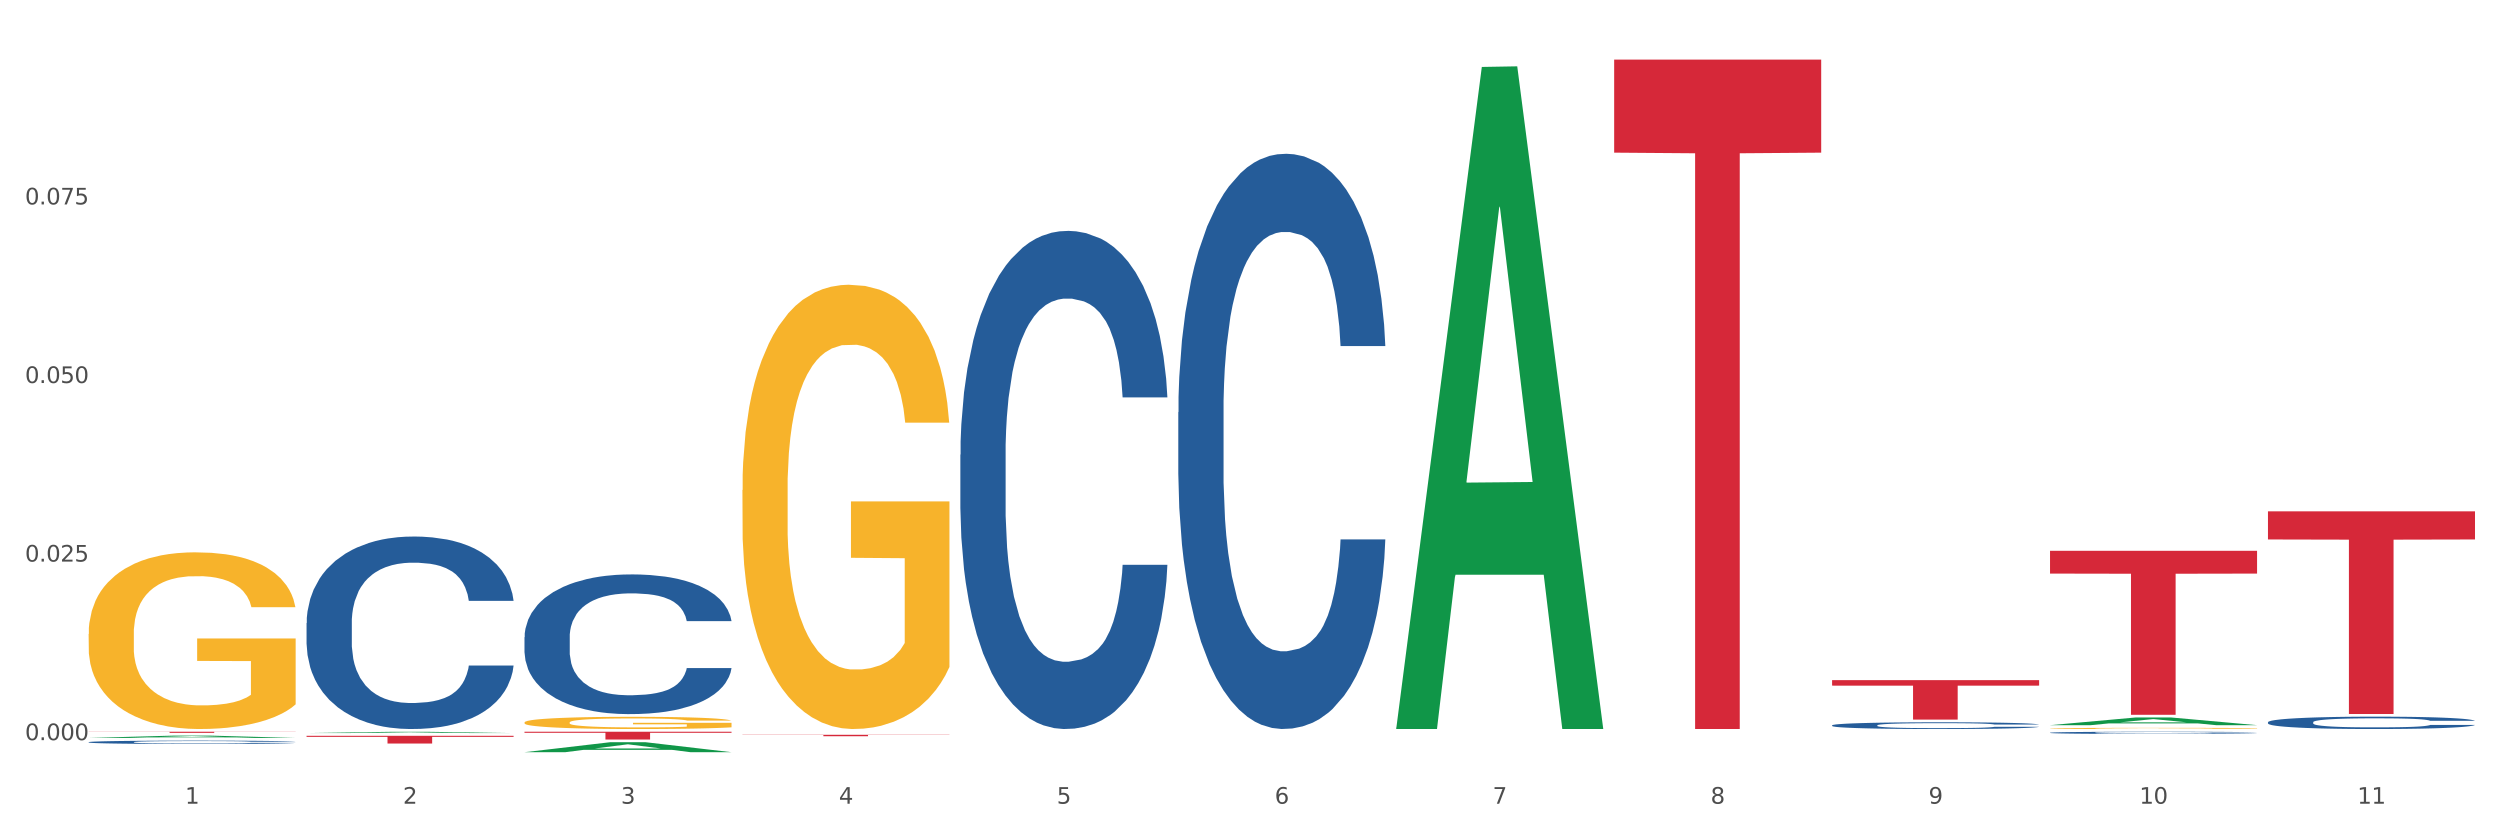
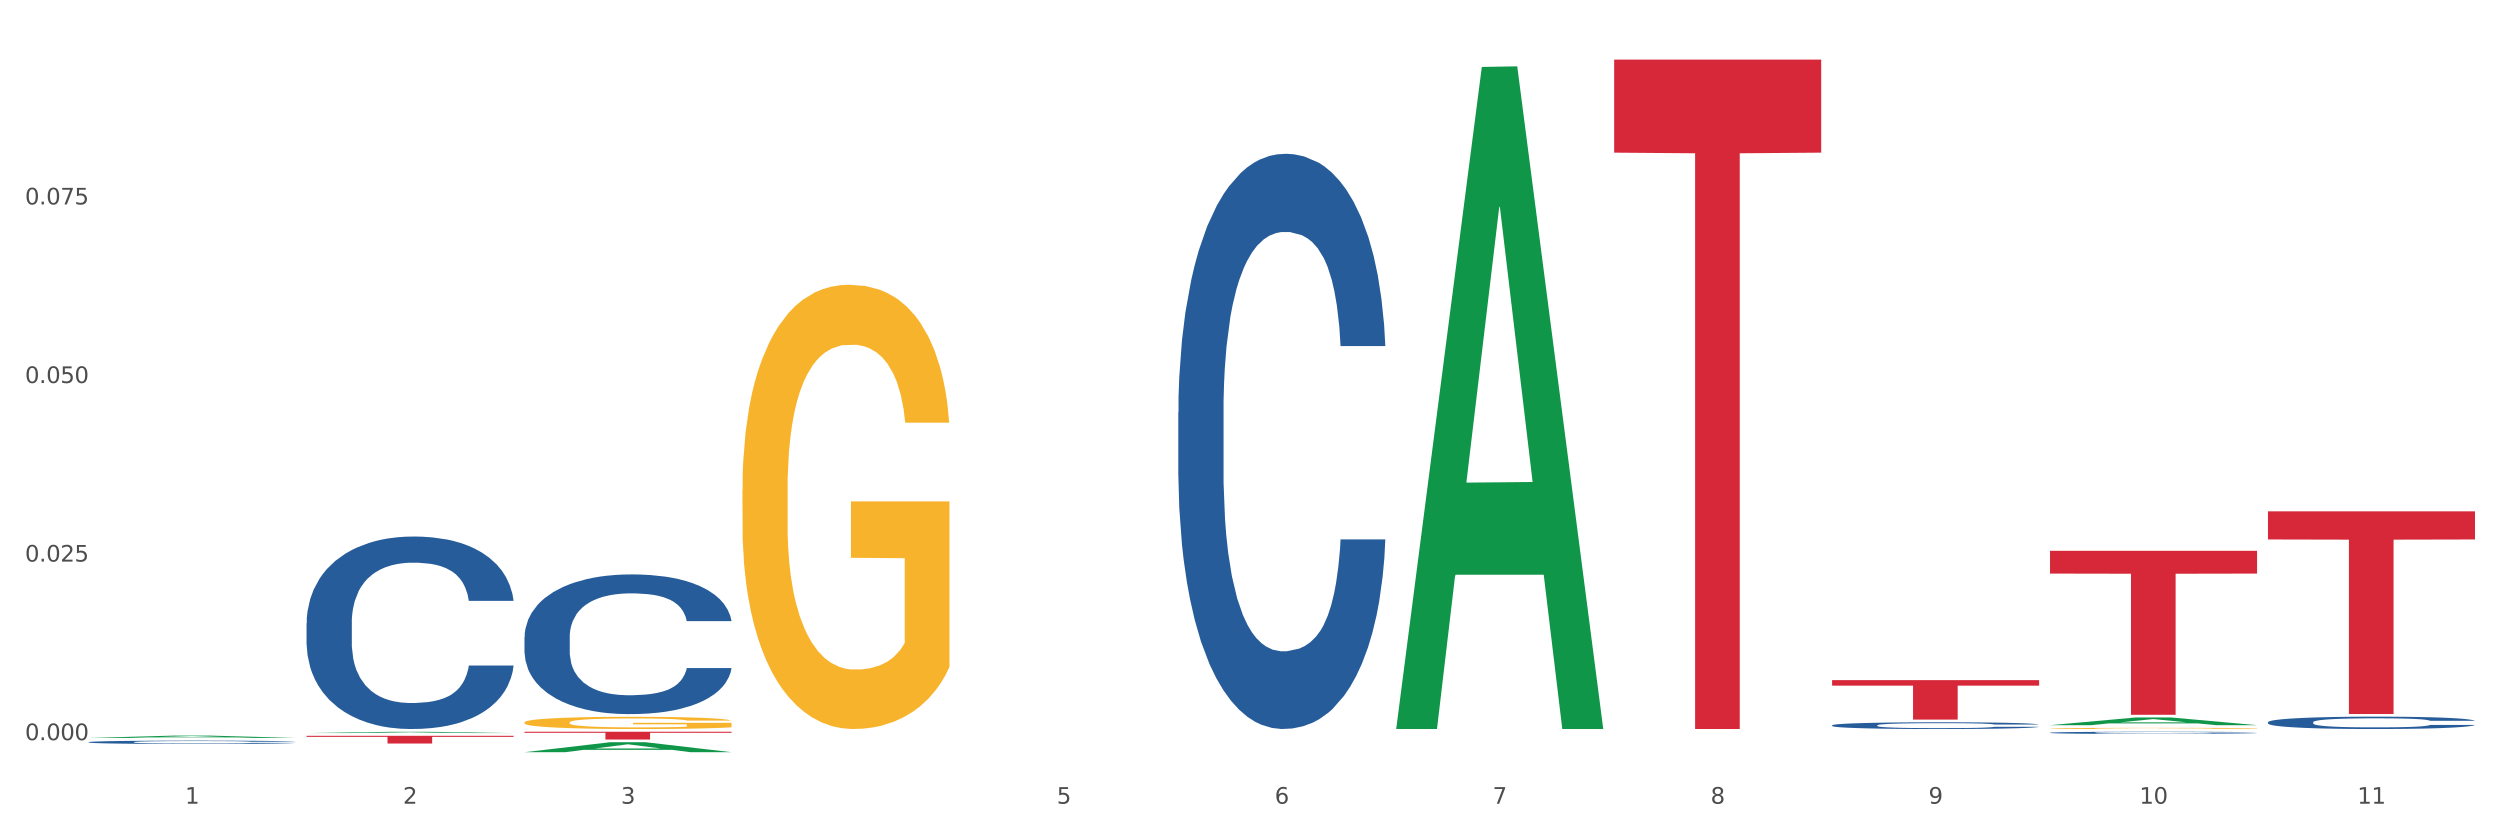
<svg xmlns="http://www.w3.org/2000/svg" xmlns:xlink="http://www.w3.org/1999/xlink" width="1080pt" height="360pt" viewBox="0 0 1080 360" version="1.1">
  <rect x="0" y="0" width="1080" height="360" fill="#333333" stroke="none" />
  <defs>
    <style type="text/css">*{stroke-linejoin: round; stroke-linecap: butt}</style>
  </defs>
  <g id="figure_1">
    <g id="patch_1">
      <path d="M 0 360  L 1080 360  L 1080 0  L 0 0  z " style="fill: #ffffff; stroke: #ffffff; stroke-linejoin: miter" />
    </g>
    <g id="axes_1">
      <g id="matplotlib.axis_1">
        <g id="xtick_1">
          <g id="text_1">
            <g style="fill: #4d4d4d" transform="translate(79.949 347.204) scale(0.096 -0.096)">
              <defs>
                <path id="DejaVuSans-31" d="M 794 531  L 1825 531  L 1825 4091  L 703 3866  L 703 4441  L 1819 4666  L 2450 4666  L 2450 531  L 3481 531  L 3481 0  L 794 0  L 794 531  z " transform="scale(0.016)" />
              </defs>
              <use xlink:href="#DejaVuSans-31" />
            </g>
          </g>
        </g>
        <g id="xtick_2">
          <g id="text_2">
            <g style="fill: #4d4d4d" transform="translate(174.097 347.204) scale(0.096 -0.096)">
              <defs>
                <path id="DejaVuSans-32" d="M 1228 531  L 3431 531  L 3431 0  L 469 0  L 469 531  Q 828 903 1448 1529  Q 2069 2156 2228 2338  Q 2531 2678 2651 2914  Q 2772 3150 2772 3378  Q 2772 3750 2511 3984  Q 2250 4219 1831 4219  Q 1534 4219 1204 4116  Q 875 4013 500 3803  L 500 4441  Q 881 4594 1212 4672  Q 1544 4750 1819 4750  Q 2544 4750 2975 4387  Q 3406 4025 3406 3419  Q 3406 3131 3298 2873  Q 3191 2616 2906 2266  Q 2828 2175 2409 1742  Q 1991 1309 1228 531  z " transform="scale(0.016)" />
              </defs>
              <use xlink:href="#DejaVuSans-32" />
            </g>
          </g>
        </g>
        <g id="xtick_3">
          <g id="text_3">
            <g style="fill: #4d4d4d" transform="translate(268.244 347.204) scale(0.096 -0.096)">
              <defs>
                <path id="DejaVuSans-33" d="M 2597 2516  Q 3050 2419 3304 2112  Q 3559 1806 3559 1356  Q 3559 666 3084 287  Q 2609 -91 1734 -91  Q 1441 -91 1130 -33  Q 819 25 488 141  L 488 750  Q 750 597 1062 519  Q 1375 441 1716 441  Q 2309 441 2620 675  Q 2931 909 2931 1356  Q 2931 1769 2642 2001  Q 2353 2234 1838 2234  L 1294 2234  L 1294 2753  L 1863 2753  Q 2328 2753 2575 2939  Q 2822 3125 2822 3475  Q 2822 3834 2567 4026  Q 2313 4219 1838 4219  Q 1578 4219 1281 4162  Q 984 4106 628 3988  L 628 4550  Q 988 4650 1302 4700  Q 1616 4750 1894 4750  Q 2613 4750 3031 4423  Q 3450 4097 3450 3541  Q 3450 3153 3228 2886  Q 3006 2619 2597 2516  z " transform="scale(0.016)" />
              </defs>
              <use xlink:href="#DejaVuSans-33" />
            </g>
          </g>
        </g>
        <g id="xtick_4">
          <g id="text_4">
            <g style="fill: #4d4d4d" transform="translate(362.392 347.204) scale(0.096 -0.096)">
              <defs>
-                 <path id="DejaVuSans-34" d="M 2419 4116  L 825 1625  L 2419 1625  L 2419 4116  z M 2253 4666  L 3047 4666  L 3047 1625  L 3713 1625  L 3713 1100  L 3047 1100  L 3047 0  L 2419 0  L 2419 1100  L 313 1100  L 313 1709  L 2253 4666  z " transform="scale(0.016)" />
-               </defs>
+                 </defs>
              <use xlink:href="#DejaVuSans-34" />
            </g>
          </g>
        </g>
        <g id="xtick_5">
          <g id="text_5">
            <g style="fill: #4d4d4d" transform="translate(456.54 347.204) scale(0.096 -0.096)">
              <defs>
                <path id="DejaVuSans-35" d="M 691 4666  L 3169 4666  L 3169 4134  L 1269 4134  L 1269 2991  Q 1406 3038 1543 3061  Q 1681 3084 1819 3084  Q 2600 3084 3056 2656  Q 3513 2228 3513 1497  Q 3513 744 3044 326  Q 2575 -91 1722 -91  Q 1428 -91 1123 -41  Q 819 9 494 109  L 494 744  Q 775 591 1075 516  Q 1375 441 1709 441  Q 2250 441 2565 725  Q 2881 1009 2881 1497  Q 2881 1984 2565 2268  Q 2250 2553 1709 2553  Q 1456 2553 1204 2497  Q 953 2441 691 2322  L 691 4666  z " transform="scale(0.016)" />
              </defs>
              <use xlink:href="#DejaVuSans-35" />
            </g>
          </g>
        </g>
        <g id="xtick_6">
          <g id="text_6">
            <g style="fill: #4d4d4d" transform="translate(550.688 347.204) scale(0.096 -0.096)">
              <defs>
                <path id="DejaVuSans-36" d="M 2113 2584  Q 1688 2584 1439 2293  Q 1191 2003 1191 1497  Q 1191 994 1439 701  Q 1688 409 2113 409  Q 2538 409 2786 701  Q 3034 994 3034 1497  Q 3034 2003 2786 2293  Q 2538 2584 2113 2584  z M 3366 4563  L 3366 3988  Q 3128 4100 2886 4159  Q 2644 4219 2406 4219  Q 1781 4219 1451 3797  Q 1122 3375 1075 2522  Q 1259 2794 1537 2939  Q 1816 3084 2150 3084  Q 2853 3084 3261 2657  Q 3669 2231 3669 1497  Q 3669 778 3244 343  Q 2819 -91 2113 -91  Q 1303 -91 875 529  Q 447 1150 447 2328  Q 447 3434 972 4092  Q 1497 4750 2381 4750  Q 2619 4750 2861 4703  Q 3103 4656 3366 4563  z " transform="scale(0.016)" />
              </defs>
              <use xlink:href="#DejaVuSans-36" />
            </g>
          </g>
        </g>
        <g id="xtick_7">
          <g id="text_7">
            <g style="fill: #4d4d4d" transform="translate(644.835 347.204) scale(0.096 -0.096)">
              <defs>
                <path id="DejaVuSans-37" d="M 525 4666  L 3525 4666  L 3525 4397  L 1831 0  L 1172 0  L 2766 4134  L 525 4134  L 525 4666  z " transform="scale(0.016)" />
              </defs>
              <use xlink:href="#DejaVuSans-37" />
            </g>
          </g>
        </g>
        <g id="xtick_8">
          <g id="text_8">
            <g style="fill: #4d4d4d" transform="translate(738.983 347.204) scale(0.096 -0.096)">
              <defs>
                <path id="DejaVuSans-38" d="M 2034 2216  Q 1584 2216 1326 1975  Q 1069 1734 1069 1313  Q 1069 891 1326 650  Q 1584 409 2034 409  Q 2484 409 2743 651  Q 3003 894 3003 1313  Q 3003 1734 2745 1975  Q 2488 2216 2034 2216  z M 1403 2484  Q 997 2584 770 2862  Q 544 3141 544 3541  Q 544 4100 942 4425  Q 1341 4750 2034 4750  Q 2731 4750 3128 4425  Q 3525 4100 3525 3541  Q 3525 3141 3298 2862  Q 3072 2584 2669 2484  Q 3125 2378 3379 2068  Q 3634 1759 3634 1313  Q 3634 634 3220 271  Q 2806 -91 2034 -91  Q 1263 -91 848 271  Q 434 634 434 1313  Q 434 1759 690 2068  Q 947 2378 1403 2484  z M 1172 3481  Q 1172 3119 1398 2916  Q 1625 2713 2034 2713  Q 2441 2713 2670 2916  Q 2900 3119 2900 3481  Q 2900 3844 2670 4047  Q 2441 4250 2034 4250  Q 1625 4250 1398 4047  Q 1172 3844 1172 3481  z " transform="scale(0.016)" />
              </defs>
              <use xlink:href="#DejaVuSans-38" />
            </g>
          </g>
        </g>
        <g id="xtick_9">
          <g id="text_9">
            <g style="fill: #4d4d4d" transform="translate(833.131 347.204) scale(0.096 -0.096)">
              <defs>
                <path id="DejaVuSans-39" d="M 703 97  L 703 672  Q 941 559 1184 500  Q 1428 441 1663 441  Q 2288 441 2617 861  Q 2947 1281 2994 2138  Q 2813 1869 2534 1725  Q 2256 1581 1919 1581  Q 1219 1581 811 2004  Q 403 2428 403 3163  Q 403 3881 828 4315  Q 1253 4750 1959 4750  Q 2769 4750 3195 4129  Q 3622 3509 3622 2328  Q 3622 1225 3098 567  Q 2575 -91 1691 -91  Q 1453 -91 1209 -44  Q 966 3 703 97  z M 1959 2075  Q 2384 2075 2632 2365  Q 2881 2656 2881 3163  Q 2881 3666 2632 3958  Q 2384 4250 1959 4250  Q 1534 4250 1286 3958  Q 1038 3666 1038 3163  Q 1038 2656 1286 2365  Q 1534 2075 1959 2075  z " transform="scale(0.016)" />
              </defs>
              <use xlink:href="#DejaVuSans-39" />
            </g>
          </g>
        </g>
        <g id="xtick_10">
          <g id="text_10">
            <g style="fill: #4d4d4d" transform="translate(924.224 347.204) scale(0.096 -0.096)">
              <defs>
                <path id="DejaVuSans-30" d="M 2034 4250  Q 1547 4250 1301 3770  Q 1056 3291 1056 2328  Q 1056 1369 1301 889  Q 1547 409 2034 409  Q 2525 409 2770 889  Q 3016 1369 3016 2328  Q 3016 3291 2770 3770  Q 2525 4250 2034 4250  z M 2034 4750  Q 2819 4750 3233 4129  Q 3647 3509 3647 2328  Q 3647 1150 3233 529  Q 2819 -91 2034 -91  Q 1250 -91 836 529  Q 422 1150 422 2328  Q 422 3509 836 4129  Q 1250 4750 2034 4750  z " transform="scale(0.016)" />
              </defs>
              <use xlink:href="#DejaVuSans-31" />
              <use xlink:href="#DejaVuSans-30" transform="translate(63.623 0)" />
            </g>
          </g>
        </g>
        <g id="xtick_11">
          <g id="text_11">
            <g style="fill: #4d4d4d" transform="translate(1018.372 347.204) scale(0.096 -0.096)">
              <use xlink:href="#DejaVuSans-31" />
              <use xlink:href="#DejaVuSans-31" transform="translate(63.623 0)" />
            </g>
          </g>
        </g>
        <g id="xtick_12" />
        <g id="xtick_13" />
        <g id="xtick_14" />
        <g id="xtick_15" />
        <g id="xtick_16" />
        <g id="xtick_17" />
        <g id="xtick_18" />
        <g id="xtick_19" />
        <g id="xtick_20" />
        <g id="xtick_21" />
      </g>
      <g id="matplotlib.axis_2">
        <g id="ytick_1">
          <g id="text_12">
            <g style="fill: #4d4d4d" transform="translate(10.8 319.75) scale(0.096 -0.096)">
              <defs>
                <path id="DejaVuSans-2e" d="M 684 794  L 1344 794  L 1344 0  L 684 0  L 684 794  z " transform="scale(0.016)" />
              </defs>
              <use xlink:href="#DejaVuSans-30" />
              <use xlink:href="#DejaVuSans-2e" transform="translate(63.623 0)" />
              <use xlink:href="#DejaVuSans-30" transform="translate(95.41 0)" />
              <use xlink:href="#DejaVuSans-30" transform="translate(159.033 0)" />
              <use xlink:href="#DejaVuSans-30" transform="translate(222.656 0)" />
            </g>
          </g>
        </g>
        <g id="ytick_2">
          <g id="text_13">
            <g style="fill: #4d4d4d" transform="translate(10.8 242.606) scale(0.096 -0.096)">
              <use xlink:href="#DejaVuSans-30" />
              <use xlink:href="#DejaVuSans-2e" transform="translate(63.623 0)" />
              <use xlink:href="#DejaVuSans-30" transform="translate(95.41 0)" />
              <use xlink:href="#DejaVuSans-32" transform="translate(159.033 0)" />
              <use xlink:href="#DejaVuSans-35" transform="translate(222.656 0)" />
            </g>
          </g>
        </g>
        <g id="ytick_3">
          <g id="text_14">
            <g style="fill: #4d4d4d" transform="translate(10.8 165.462) scale(0.096 -0.096)">
              <use xlink:href="#DejaVuSans-30" />
              <use xlink:href="#DejaVuSans-2e" transform="translate(63.623 0)" />
              <use xlink:href="#DejaVuSans-30" transform="translate(95.41 0)" />
              <use xlink:href="#DejaVuSans-35" transform="translate(159.033 0)" />
              <use xlink:href="#DejaVuSans-30" transform="translate(222.656 0)" />
            </g>
          </g>
        </g>
        <g id="ytick_4">
          <g id="text_15">
            <g style="fill: #4d4d4d" transform="translate(10.8 88.318) scale(0.096 -0.096)">
              <use xlink:href="#DejaVuSans-30" />
              <use xlink:href="#DejaVuSans-2e" transform="translate(63.623 0)" />
              <use xlink:href="#DejaVuSans-30" transform="translate(95.41 0)" />
              <use xlink:href="#DejaVuSans-37" transform="translate(159.033 0)" />
              <use xlink:href="#DejaVuSans-35" transform="translate(222.656 0)" />
            </g>
          </g>
        </g>
        <g id="ytick_5" />
        <g id="ytick_6" />
        <g id="ytick_7" />
        <g id="ytick_8" />
      </g>
      <g id="PolyCollection_1">
        <path d="M 38.283 318.786  L 38.375 318.786  L 75.258 317.773  L 90.564 317.772  L 127.723 318.788  L 110.02 318.788  L 101.998 318.552  L 63.916 318.552  L 63.64 318.555  L 55.894 318.788  L 38.283 318.788  L 38.283 318.786  L 68.711 318.41  L 97.203 318.409  L 83.095 317.989  L 82.911 317.987  L 82.727 317.989  L 68.619 318.409  L 68.711 318.41  L 38.283 318.786  z " clip-path="url(#p443cc6f776)" style="fill: #109648" />
-         <path d="M 38.283 273.879  L 38.389 273.809  L 38.389 271.3  L 38.6 269.139  L 39.656 263.91  L 41.24 259.588  L 42.401 257.287  L 43.563 255.405  L 44.936 253.522  L 46.625 251.57  L 49.687 248.712  L 51.588 247.248  L 53.911 245.714  L 58.135 243.483  L 61.197 242.229  L 64.365 241.183  L 69.54 239.928  L 72.919 239.37  L 76.509 238.952  L 80.838 238.673  L 84.112 238.603  L 91.292 238.813  L 97.417 239.44  L 100.374 239.928  L 104.175 240.765  L 106.182 241.322  L 109.455 242.438  L 112.834 243.902  L 115.157 245.157  L 118.642 247.527  L 121.282 249.897  L 123.711 252.825  L 124.978 254.847  L 125.928 256.729  L 126.773 258.89  L 127.618 262.306  L 108.61 262.306  L 107.871 259.866  L 106.71 257.566  L 105.02 255.335  L 103.542 253.941  L 101.007 252.198  L 98.684 251.082  L 96.256 250.246  L 93.299 249.549  L 90.976 249.2  L 87.702 248.921  L 81.261 248.991  L 76.931 249.549  L 73.975 250.246  L 72.074 250.873  L 70.384 251.57  L 68.484 252.546  L 66.266 254.01  L 64.682 255.335  L 63.098 257.008  L 61.831 258.681  L 60.669 260.633  L 59.719 262.725  L 58.98 264.886  L 58.346 267.535  L 57.818 271.927  L 57.818 281.478  L 58.03 283.639  L 58.558 286.498  L 59.191 288.659  L 60.247 291.238  L 61.197 292.981  L 62.993 295.491  L 64.999 297.582  L 66.583 298.907  L 68.167 300.022  L 70.912 301.556  L 73.975 302.811  L 76.615 303.578  L 80.205 304.275  L 82.634 304.554  L 84.745 304.693  L 89.92 304.693  L 93.616 304.484  L 97.734 303.996  L 100.902 303.369  L 103.542 302.602  L 106.498 301.347  L 108.399 300.162  L 108.399 285.591  L 85.168 285.522  L 85.168 275.831  L 127.723 275.831  L 127.723 304.275  L 125.928 305.739  L 123.922 307.064  L 121.81 308.249  L 118.642 309.713  L 114.841 311.107  L 111.461 312.083  L 107.871 312.92  L 103.647 313.686  L 98.156 314.384  L 94.777 314.662  L 90.553 314.872  L 85.59 314.941  L 81.261 314.802  L 77.037 314.453  L 72.602 313.826  L 68.272 312.92  L 64.999 312.013  L 61.725 310.898  L 58.241 309.434  L 55.495 308.04  L 53.383 306.785  L 51.06 305.181  L 48.526 303.09  L 46.625 301.207  L 44.936 299.255  L 43.14 296.746  L 41.873 294.585  L 40.606 291.866  L 39.867 289.844  L 39.022 286.707  L 38.389 282.315  L 38.283 273.879  z " clip-path="url(#p443cc6f776)" style="fill: #f7b32b" />
        <path d="M 979.76 220.882  L 1069.2 220.882  L 1069.2 233.049  L 1034.017 233.131  L 1034.017 308.434  L 1014.73 308.434  L 1014.73 233.131  L 979.76 233.049  L 979.76 220.964  L 979.76 220.882  z " clip-path="url(#p443cc6f776)" style="fill: #d62839" />
        <path d="M 885.612 237.945  L 975.052 237.945  L 975.052 247.789  L 939.87 247.856  L 939.87 308.787  L 920.583 308.787  L 920.583 247.856  L 885.612 247.789  L 885.612 238.011  L 885.612 237.945  z " clip-path="url(#p443cc6f776)" style="fill: #d62839" />
        <path d="M 791.464 293.826  L 880.905 293.826  L 880.905 296.193  L 845.722 296.209  L 845.722 310.858  L 826.435 310.858  L 826.435 296.209  L 791.464 296.193  L 791.464 293.842  L 791.464 293.826  z " clip-path="url(#p443cc6f776)" style="fill: #d62839" />
        <path d="M 697.317 25.759  L 786.757 25.759  L 786.757 65.946  L 751.574 66.218  L 751.574 314.941  L 732.287 314.941  L 732.287 66.218  L 697.317 65.946  L 697.317 26.031  L 697.317 25.759  z " clip-path="url(#p443cc6f776)" style="fill: #d62839" />
-         <path d="M 320.726 317.43  L 410.166 317.43  L 410.166 317.516  L 374.984 317.517  L 374.984 318.05  L 355.697 318.05  L 355.697 317.517  L 320.726 317.516  L 320.726 317.431  L 320.726 317.43  z " clip-path="url(#p443cc6f776)" style="fill: #d62839" />
        <path d="M 226.578 316.103  L 316.019 316.103  L 316.019 316.571  L 280.836 316.574  L 280.836 319.473  L 261.549 319.473  L 261.549 316.574  L 226.578 316.571  L 226.578 316.106  L 226.578 316.103  z " clip-path="url(#p443cc6f776)" style="fill: #d62839" />
        <path d="M 132.431 317.858  L 221.871 317.858  L 221.871 318.323  L 186.688 318.326  L 186.688 321.204  L 167.401 321.204  L 167.401 318.326  L 132.431 318.323  L 132.431 317.861  L 132.431 317.858  z " clip-path="url(#p443cc6f776)" style="fill: #d62839" />
-         <path d="M 38.283 316.103  L 127.723 316.103  L 127.723 316.173  L 92.541 316.174  L 92.541 316.611  L 73.254 316.611  L 73.254 316.174  L 38.283 316.173  L 38.283 316.103  L 38.283 316.103  z " clip-path="url(#p443cc6f776)" style="fill: #d62839" />
        <path d="M 979.76 311.997  L 979.865 311.992  L 979.865 311.856  L 980.183 311.67  L 981.346 311.328  L 982.826 311.07  L 985.363 310.767  L 986.737 310.64  L 988.535 310.498  L 992.235 310.269  L 996.464 310.074  L 999.424 309.966  L 1001.644 309.898  L 1006.613 309.776  L 1009.467 309.722  L 1012.428 309.678  L 1014.965 309.649  L 1019.194 309.615  L 1022.577 309.6  L 1026.489 309.595  L 1029.766 309.6  L 1034.101 309.619  L 1040.444 309.678  L 1042.875 309.712  L 1046.153 309.771  L 1049.536 309.849  L 1052.285 309.927  L 1055.456 310.039  L 1058.734 310.186  L 1061.905 310.371  L 1064.125 310.542  L 1065.923 310.723  L 1067.508 310.943  L 1068.671 311.182  L 1069.2 311.382  L 1049.853 311.382  L 1049.324 311.201  L 1048.267 311.006  L 1047.21 310.874  L 1046.047 310.767  L 1044.25 310.645  L 1042.664 310.567  L 1040.021 310.474  L 1037.589 310.415  L 1035.581 310.381  L 1033.149 310.352  L 1027.969 310.323  L 1024.268 310.323  L 1021.943 310.332  L 1019.088 310.357  L 1016.656 310.391  L 1013.802 310.449  L 1011.582 310.513  L 1009.362 310.596  L 1008.093 310.655  L 1006.19 310.762  L 1004.921 310.85  L 1003.23 311.001  L 1002.278 311.109  L 1000.587 311.387  L 999.847 311.592  L 999.53 311.734  L 999.318 311.89  L 999.318 312.651  L 999.952 312.993  L 1000.481 313.14  L 1001.327 313.306  L 1002.913 313.521  L 1005.239 313.73  L 1007.67 313.882  L 1009.679 313.975  L 1011.582 314.043  L 1013.485 314.097  L 1015.811 314.145  L 1017.714 314.175  L 1020.568 314.204  L 1023.951 314.219  L 1026.594 314.219  L 1031.986 314.194  L 1034.418 314.17  L 1036.744 314.136  L 1039.281 314.082  L 1041.29 314.023  L 1042.452 313.979  L 1044.355 313.887  L 1045.836 313.789  L 1047.104 313.677  L 1047.95 313.579  L 1048.901 313.433  L 1049.642 313.267  L 1049.853 313.179  L 1069.2 313.179  L 1068.777 313.355  L 1068.037 313.525  L 1066.557 313.755  L 1065.394 313.887  L 1063.597 314.048  L 1061.694 314.185  L 1059.051 314.336  L 1056.619 314.448  L 1054.082 314.546  L 1051.333 314.634  L 1046.364 314.756  L 1044.567 314.79  L 1040.761 314.849  L 1037.801 314.883  L 1033.466 314.917  L 1029.026 314.936  L 1024.374 314.941  L 1020.251 314.932  L 1015.705 314.902  L 1012.851 314.873  L 1009.679 314.829  L 1005.979 314.761  L 1002.49 314.678  L 999.212 314.58  L 996.147 314.468  L 993.292 314.341  L 989.592 314.131  L 986.843 313.926  L 984.834 313.735  L 983.46 313.574  L 982.086 313.369  L 981.346 313.228  L 980.183 312.886  L 979.76 312.568  L 979.76 311.997  z " clip-path="url(#p443cc6f776)" style="fill: #255c99" />
        <path d="M 885.612 316.538  L 885.718 316.537  L 885.718 316.512  L 886.035 316.478  L 887.198 316.417  L 888.678 316.37  L 891.215 316.315  L 892.59 316.292  L 894.387 316.266  L 898.087 316.225  L 902.316 316.189  L 905.276 316.17  L 907.496 316.158  L 912.465 316.135  L 915.32 316.126  L 918.28 316.118  L 920.817 316.112  L 925.046 316.106  L 928.429 316.104  L 932.341 316.103  L 935.618 316.104  L 939.953 316.107  L 946.296 316.118  L 948.728 316.124  L 952.005 316.135  L 955.388 316.149  L 958.137 316.163  L 961.309 316.183  L 964.586 316.21  L 967.758 316.243  L 969.978 316.274  L 971.775 316.307  L 973.361 316.347  L 974.524 316.39  L 975.052 316.426  L 955.705 316.426  L 955.177 316.394  L 954.119 316.358  L 953.062 316.334  L 951.899 316.315  L 950.102 316.293  L 948.516 316.279  L 945.873 316.262  L 943.442 316.251  L 941.433 316.245  L 939.001 316.24  L 933.821 316.234  L 930.121 316.234  L 927.795 316.236  L 924.94 316.241  L 922.509 316.247  L 919.654 316.257  L 917.434 316.269  L 915.214 316.284  L 913.945 316.295  L 912.042 316.314  L 910.774 316.33  L 909.082 316.357  L 908.131 316.377  L 906.439 316.427  L 905.699 316.464  L 905.382 316.49  L 905.17 316.518  L 905.17 316.656  L 905.805 316.718  L 906.333 316.745  L 907.179 316.775  L 908.765 316.814  L 911.091 316.852  L 913.522 316.879  L 915.531 316.896  L 917.434 316.908  L 919.337 316.918  L 921.663 316.927  L 923.566 316.932  L 926.42 316.937  L 929.804 316.94  L 932.447 316.94  L 937.838 316.936  L 940.27 316.931  L 942.596 316.925  L 945.133 316.915  L 947.142 316.905  L 948.305 316.897  L 950.208 316.88  L 951.688 316.862  L 952.957 316.842  L 953.802 316.824  L 954.754 316.798  L 955.494 316.768  L 955.705 316.752  L 975.052 316.752  L 974.629 316.783  L 973.889 316.814  L 972.409 316.856  L 971.246 316.88  L 969.449 316.909  L 967.546 316.934  L 964.903 316.961  L 962.471 316.982  L 959.934 316.999  L 957.185 317.015  L 952.217 317.037  L 950.419 317.043  L 946.613 317.054  L 943.653 317.06  L 939.319 317.066  L 934.878 317.07  L 930.226 317.071  L 926.103 317.069  L 921.557 317.064  L 918.703 317.058  L 915.531 317.05  L 911.831 317.038  L 908.342 317.023  L 905.065 317.005  L 901.999 316.985  L 899.144 316.962  L 895.444 316.924  L 892.695 316.887  L 890.687 316.852  L 889.312 316.823  L 887.938 316.786  L 887.198 316.76  L 886.035 316.699  L 885.612 316.641  L 885.612 316.538  z " clip-path="url(#p443cc6f776)" style="fill: #255c99" />
        <path d="M 38.283 320.603  L 38.389 320.602  L 38.389 320.565  L 38.706 320.514  L 39.869 320.421  L 41.349 320.351  L 43.886 320.269  L 45.261 320.234  L 47.058 320.195  L 50.758 320.133  L 54.987 320.08  L 57.947 320.051  L 60.167 320.032  L 65.136 319.999  L 67.991 319.984  L 70.951 319.972  L 73.488 319.964  L 77.717 319.955  L 81.1 319.951  L 85.012 319.95  L 88.289 319.951  L 92.624 319.956  L 98.967 319.972  L 101.399 319.982  L 104.676 319.998  L 108.059 320.019  L 110.808 320.04  L 113.98 320.071  L 117.257 320.11  L 120.429 320.161  L 122.649 320.207  L 124.446 320.257  L 126.032 320.316  L 127.195 320.381  L 127.723 320.436  L 108.376 320.436  L 107.848 320.387  L 106.79 320.334  L 105.733 320.298  L 104.57 320.269  L 102.773 320.235  L 101.187 320.214  L 98.544 320.189  L 96.113 320.173  L 94.104 320.164  L 91.672 320.156  L 86.492 320.148  L 82.792 320.148  L 80.466 320.15  L 77.611 320.157  L 75.18 320.166  L 72.325 320.182  L 70.105 320.199  L 67.885 320.222  L 66.616 320.238  L 64.713 320.267  L 63.445 320.291  L 61.753 320.332  L 60.802 320.361  L 59.11 320.437  L 58.37 320.493  L 58.053 320.531  L 57.841 320.574  L 57.841 320.781  L 58.476 320.874  L 59.004 320.914  L 59.85 320.959  L 61.436 321.018  L 63.762 321.075  L 66.193 321.116  L 68.202 321.141  L 70.105 321.16  L 72.008 321.174  L 74.334 321.188  L 76.237 321.196  L 79.091 321.204  L 82.475 321.208  L 85.118 321.208  L 90.509 321.201  L 92.941 321.194  L 95.267 321.185  L 97.804 321.17  L 99.813 321.154  L 100.976 321.142  L 102.879 321.117  L 104.359 321.091  L 105.628 321.06  L 106.473 321.034  L 107.425 320.994  L 108.165 320.949  L 108.376 320.925  L 127.723 320.925  L 127.3 320.972  L 126.56 321.019  L 125.08 321.081  L 123.917 321.117  L 122.12 321.161  L 120.217 321.198  L 117.574 321.239  L 115.142 321.27  L 112.605 321.297  L 109.856 321.32  L 104.887 321.354  L 103.09 321.363  L 99.284 321.379  L 96.324 321.388  L 91.989 321.397  L 87.549 321.403  L 82.897 321.404  L 78.774 321.401  L 74.228 321.394  L 71.374 321.386  L 68.202 321.374  L 64.502 321.355  L 61.013 321.332  L 57.736 321.306  L 54.67 321.275  L 51.815 321.241  L 48.115 321.184  L 45.366 321.128  L 43.358 321.076  L 41.983 321.032  L 40.609 320.976  L 39.869 320.938  L 38.706 320.845  L 38.283 320.759  L 38.283 320.603  z " clip-path="url(#p443cc6f776)" style="fill: #255c99" />
        <path d="M 320.726 211.697  L 320.832 211.522  L 320.832 205.211  L 321.043 199.777  L 322.099 186.631  L 323.683 175.763  L 324.844 169.978  L 326.006 165.246  L 327.379 160.513  L 329.068 155.605  L 332.13 148.418  L 334.031 144.737  L 336.354 140.881  L 340.578 135.272  L 343.64 132.116  L 346.808 129.487  L 351.983 126.332  L 355.362 124.93  L 358.952 123.878  L 363.281 123.177  L 366.555 123.001  L 373.735 123.527  L 379.86 125.105  L 382.817 126.332  L 386.618 128.435  L 388.625 129.838  L 391.898 132.642  L 395.277 136.323  L 397.6 139.478  L 401.085 145.438  L 403.725 151.398  L 406.154 158.76  L 407.421 163.843  L 408.371 168.576  L 409.216 174.01  L 410.061 182.599  L 391.053 182.599  L 390.314 176.464  L 389.153 170.68  L 387.463 165.07  L 385.985 161.565  L 383.45 157.183  L 381.127 154.378  L 378.699 152.274  L 375.742 150.522  L 373.419 149.645  L 370.145 148.944  L 363.704 149.119  L 359.374 150.522  L 356.418 152.274  L 354.517 153.852  L 352.827 155.605  L 350.927 158.059  L 348.709 161.74  L 347.125 165.07  L 345.541 169.277  L 344.274 173.484  L 343.112 178.392  L 342.162 183.651  L 341.423 189.085  L 340.789 195.746  L 340.261 206.789  L 340.261 230.803  L 340.473 236.237  L 341.001 243.424  L 341.634 248.858  L 342.69 255.344  L 343.64 259.726  L 345.436 266.036  L 347.442 271.295  L 349.026 274.625  L 350.61 277.43  L 353.355 281.286  L 356.418 284.441  L 359.058 286.369  L 362.648 288.122  L 365.077 288.823  L 367.189 289.174  L 372.363 289.174  L 376.059 288.648  L 380.177 287.421  L 383.345 285.844  L 385.985 283.915  L 388.941 280.76  L 390.842 277.78  L 390.842 241.145  L 367.611 240.97  L 367.611 216.605  L 410.166 216.605  L 410.166 288.122  L 408.371 291.803  L 406.365 295.134  L 404.253 298.114  L 401.085 301.795  L 397.284 305.301  L 393.904 307.755  L 390.314 309.858  L 386.09 311.786  L 380.599 313.539  L 377.22 314.24  L 372.996 314.766  L 368.033 314.941  L 363.704 314.591  L 359.48 313.714  L 355.045 312.137  L 350.715 309.858  L 347.442 307.579  L 344.168 304.775  L 340.684 301.094  L 337.938 297.588  L 335.826 294.433  L 333.503 290.401  L 330.969 285.142  L 329.068 280.41  L 327.379 275.502  L 325.583 269.191  L 324.316 263.757  L 323.049 256.921  L 322.31 251.838  L 321.465 243.95  L 320.832 232.907  L 320.726 211.697  z " clip-path="url(#p443cc6f776)" style="fill: #f7b32b" />
        <path d="M 132.431 316.696  L 132.523 316.695  L 169.405 316.134  L 184.712 316.134  L 221.871 316.697  L 204.167 316.697  L 196.145 316.566  L 158.064 316.566  L 157.787 316.568  L 150.042 316.697  L 132.431 316.697  L 132.431 316.696  L 162.859 316.488  L 191.351 316.487  L 177.243 316.254  L 177.059 316.253  L 176.874 316.254  L 162.767 316.487  L 162.859 316.488  L 132.431 316.696  z " clip-path="url(#p443cc6f776)" style="fill: #109648" />
        <path d="M 226.578 324.941  L 226.671 324.937  L 263.553 320.639  L 278.859 320.635  L 316.019 324.95  L 298.315 324.95  L 290.293 323.945  L 252.212 323.945  L 251.935 323.961  L 244.19 324.95  L 226.578 324.95  L 226.578 324.941  L 257.006 323.345  L 285.498 323.341  L 271.391 321.554  L 271.206 321.546  L 271.022 321.558  L 256.914 323.341  L 257.006 323.345  L 226.578 324.941  z " clip-path="url(#p443cc6f776)" style="fill: #109648" />
        <path d="M 603.169 314.401  L 603.261 314.132  L 640.144 28.921  L 655.45 28.652  L 692.609 314.938  L 674.906 314.938  L 666.884 248.273  L 628.802 248.273  L 628.526 249.348  L 620.78 314.938  L 603.169 314.938  L 603.169 314.401  L 633.597 208.488  L 662.089 208.219  L 647.981 89.673  L 647.797 89.135  L 647.613 89.941  L 633.505 208.219  L 633.597 208.488  L 603.169 314.401  z " clip-path="url(#p443cc6f776)" style="fill: #109648" />
        <path d="M 885.612 313.269  L 885.704 313.265  L 922.587 309.951  L 937.893 309.948  L 975.052 313.275  L 957.349 313.275  L 949.327 312.5  L 911.245 312.5  L 910.969 312.513  L 903.223 313.275  L 885.612 313.275  L 885.612 313.269  L 916.04 312.038  L 944.532 312.035  L 930.424 310.657  L 930.24 310.651  L 930.056 310.66  L 915.948 312.035  L 916.04 312.038  L 885.612 313.269  z " clip-path="url(#p443cc6f776)" style="fill: #109648" />
        <path d="M 132.431 269.143  L 132.536 269.067  L 132.536 266.941  L 132.854 264.055  L 134.016 258.738  L 135.497 254.713  L 138.034 250.004  L 139.408 248.029  L 141.206 245.827  L 144.906 242.257  L 149.135 239.219  L 152.095 237.548  L 154.315 236.485  L 159.284 234.586  L 162.138 233.751  L 165.099 233.067  L 167.636 232.611  L 171.865 232.08  L 175.248 231.852  L 179.16 231.776  L 182.437 231.852  L 186.771 232.156  L 193.115 233.067  L 195.546 233.599  L 198.824 234.51  L 202.207 235.725  L 204.956 236.941  L 208.127 238.687  L 211.405 240.966  L 214.576 243.852  L 216.796 246.51  L 218.594 249.32  L 220.179 252.738  L 221.342 256.46  L 221.871 259.574  L 202.524 259.574  L 201.995 256.764  L 200.938 253.726  L 199.881 251.675  L 198.718 250.004  L 196.921 248.105  L 195.335 246.89  L 192.692 245.447  L 190.26 244.536  L 188.252 244.004  L 185.82 243.548  L 180.64 243.093  L 176.939 243.093  L 174.614 243.244  L 171.759 243.624  L 169.327 244.156  L 166.473 245.067  L 164.253 246.055  L 162.033 247.346  L 160.764 248.257  L 158.861 249.928  L 157.592 251.295  L 155.901 253.65  L 154.949 255.321  L 153.258 259.65  L 152.518 262.84  L 152.201 265.042  L 151.989 267.473  L 151.989 279.321  L 152.623 284.637  L 153.152 286.916  L 153.998 289.498  L 155.584 292.84  L 157.91 296.106  L 160.341 298.46  L 162.35 299.903  L 164.253 300.967  L 166.156 301.802  L 168.482 302.561  L 170.385 303.017  L 173.239 303.473  L 176.622 303.701  L 179.265 303.701  L 184.657 303.321  L 187.089 302.941  L 189.414 302.41  L 191.952 301.574  L 193.961 300.663  L 195.123 299.979  L 197.026 298.536  L 198.507 297.017  L 199.775 295.27  L 200.621 293.751  L 201.572 291.473  L 202.313 288.89  L 202.524 287.523  L 221.871 287.523  L 221.448 290.258  L 220.708 292.916  L 219.228 296.485  L 218.065 298.536  L 216.268 301.042  L 214.365 303.169  L 211.722 305.524  L 209.29 307.27  L 206.753 308.789  L 204.004 310.156  L 199.035 312.055  L 197.238 312.587  L 193.432 313.498  L 190.472 314.03  L 186.137 314.562  L 181.697 314.865  L 177.045 314.941  L 172.922 314.789  L 168.376 314.334  L 165.521 313.878  L 162.35 313.194  L 158.65 312.131  L 155.161 310.84  L 151.883 309.321  L 148.817 307.574  L 145.963 305.599  L 142.263 302.334  L 139.514 299.144  L 137.505 296.182  L 136.131 293.675  L 134.757 290.485  L 134.016 288.283  L 132.854 282.966  L 132.431 278.03  L 132.431 269.143  z " clip-path="url(#p443cc6f776)" style="fill: #255c99" />
        <path d="M 226.578 275.263  L 226.684 275.207  L 226.684 273.664  L 227.001 271.569  L 228.164 267.711  L 229.644 264.789  L 232.182 261.372  L 233.556 259.939  L 235.353 258.34  L 239.053 255.749  L 243.282 253.545  L 246.243 252.332  L 248.463 251.56  L 253.432 250.182  L 256.286 249.576  L 259.246 249.08  L 261.784 248.749  L 266.012 248.363  L 269.396 248.198  L 273.307 248.143  L 276.585 248.198  L 280.919 248.418  L 287.262 249.08  L 289.694 249.466  L 292.971 250.127  L 296.354 251.009  L 299.103 251.891  L 302.275 253.159  L 305.552 254.812  L 308.724 256.907  L 310.944 258.836  L 312.741 260.876  L 314.327 263.356  L 315.49 266.057  L 316.019 268.317  L 296.672 268.317  L 296.143 266.278  L 295.086 264.073  L 294.029 262.585  L 292.866 261.372  L 291.068 259.994  L 289.483 259.112  L 286.84 258.065  L 284.408 257.403  L 282.399 257.017  L 279.968 256.687  L 274.787 256.356  L 271.087 256.356  L 268.761 256.466  L 265.907 256.742  L 263.475 257.127  L 260.621 257.789  L 258.4 258.506  L 256.18 259.443  L 254.912 260.104  L 253.009 261.317  L 251.74 262.309  L 250.048 264.018  L 249.097 265.23  L 247.405 268.372  L 246.665 270.687  L 246.348 272.286  L 246.137 274.05  L 246.137 282.649  L 246.771 286.507  L 247.3 288.161  L 248.146 290.035  L 249.731 292.461  L 252.057 294.831  L 254.489 296.54  L 256.497 297.587  L 258.4 298.359  L 260.303 298.965  L 262.629 299.516  L 264.532 299.847  L 267.387 300.178  L 270.77 300.343  L 273.413 300.343  L 278.805 300.067  L 281.236 299.792  L 283.562 299.406  L 286.099 298.8  L 288.108 298.138  L 289.271 297.642  L 291.174 296.595  L 292.654 295.492  L 293.923 294.224  L 294.769 293.122  L 295.72 291.468  L 296.46 289.594  L 296.672 288.602  L 316.019 288.602  L 315.596 290.586  L 314.856 292.516  L 313.376 295.106  L 312.213 296.595  L 310.415 298.414  L 308.512 299.957  L 305.869 301.666  L 303.438 302.934  L 300.9 304.036  L 298.152 305.028  L 293.183 306.406  L 291.386 306.792  L 287.58 307.454  L 284.619 307.839  L 280.285 308.225  L 275.845 308.446  L 271.193 308.501  L 267.07 308.391  L 262.524 308.06  L 259.669 307.729  L 256.497 307.233  L 252.797 306.461  L 249.308 305.524  L 246.031 304.422  L 242.965 303.154  L 240.111 301.721  L 236.41 299.351  L 233.662 297.036  L 231.653 294.886  L 230.279 293.067  L 228.904 290.752  L 228.164 289.153  L 227.001 285.295  L 226.578 281.712  L 226.578 275.263  z " clip-path="url(#p443cc6f776)" style="fill: #255c99" />
        <path d="M 885.612 314.67  L 885.718 314.669  L 885.718 314.653  L 885.929 314.638  L 886.985 314.604  L 888.569 314.575  L 889.73 314.56  L 890.892 314.547  L 892.265 314.535  L 893.954 314.522  L 897.016 314.503  L 898.917 314.493  L 901.24 314.483  L 905.464 314.468  L 908.526 314.46  L 911.694 314.453  L 916.869 314.445  L 920.248 314.441  L 923.838 314.438  L 928.167 314.437  L 931.441 314.436  L 938.622 314.438  L 944.746 314.442  L 947.703 314.445  L 951.504 314.45  L 953.511 314.454  L 956.784 314.462  L 960.163 314.471  L 962.486 314.48  L 965.971 314.495  L 968.611 314.511  L 971.04 314.53  L 972.307 314.544  L 973.257 314.556  L 974.102 314.57  L 974.947 314.593  L 955.939 314.593  L 955.2 314.577  L 954.039 314.562  L 952.349 314.547  L 950.871 314.538  L 948.336 314.526  L 946.013 314.519  L 943.585 314.513  L 940.628 314.509  L 938.305 314.506  L 935.031 314.504  L 928.59 314.505  L 924.26 314.509  L 921.304 314.513  L 919.403 314.517  L 917.713 314.522  L 915.813 314.528  L 913.595 314.538  L 912.011 314.547  L 910.427 314.558  L 909.16 314.569  L 907.999 314.582  L 907.048 314.596  L 906.309 314.61  L 905.675 314.628  L 905.147 314.657  L 905.147 314.72  L 905.359 314.734  L 905.887 314.753  L 906.52 314.767  L 907.576 314.784  L 908.526 314.796  L 910.322 314.813  L 912.328 314.826  L 913.912 314.835  L 915.496 314.843  L 918.241 314.853  L 921.304 314.861  L 923.944 314.866  L 927.534 314.871  L 929.963 314.873  L 932.075 314.874  L 937.249 314.874  L 940.945 314.872  L 945.063 314.869  L 948.231 314.865  L 950.871 314.86  L 953.827 314.851  L 955.728 314.844  L 955.728 314.747  L 932.497 314.747  L 932.497 314.683  L 975.052 314.683  L 975.052 314.871  L 973.257 314.88  L 971.251 314.889  L 969.139 314.897  L 965.971 314.907  L 962.17 314.916  L 958.79 314.922  L 955.2 314.928  L 950.976 314.933  L 945.485 314.938  L 942.106 314.939  L 937.882 314.941  L 932.919 314.941  L 928.59 314.94  L 924.366 314.938  L 919.931 314.934  L 915.601 314.928  L 912.328 314.922  L 909.054 314.915  L 905.57 314.905  L 902.824 314.896  L 900.712 314.887  L 898.389 314.877  L 895.855 314.863  L 893.954 314.85  L 892.265 314.838  L 890.469 314.821  L 889.202 314.807  L 887.935 314.789  L 887.196 314.775  L 886.351 314.754  L 885.718 314.725  L 885.612 314.67  z " clip-path="url(#p443cc6f776)" style="fill: #f7b32b" />
        <path d="M 509.021 178.086  L 509.127 177.859  L 509.127 171.505  L 509.444 162.881  L 510.607 146.996  L 512.087 134.968  L 514.625 120.898  L 515.999 114.997  L 517.796 108.416  L 521.496 97.75  L 525.725 88.672  L 528.686 83.68  L 530.906 80.503  L 535.875 74.829  L 538.729 72.333  L 541.689 70.29  L 544.227 68.929  L 548.455 67.34  L 551.839 66.659  L 555.75 66.432  L 559.028 66.659  L 563.362 67.567  L 569.705 70.29  L 572.137 71.879  L 575.414 74.602  L 578.797 78.233  L 581.546 81.864  L 584.718 87.084  L 587.995 93.892  L 591.167 102.516  L 593.387 110.459  L 595.184 118.855  L 596.77 129.068  L 597.933 140.188  L 598.462 149.492  L 579.115 149.492  L 578.586 141.095  L 577.529 132.018  L 576.472 125.89  L 575.309 120.898  L 573.511 115.224  L 571.926 111.593  L 569.283 107.281  L 566.851 104.558  L 564.842 102.97  L 562.411 101.608  L 557.23 100.246  L 553.53 100.246  L 551.204 100.7  L 548.35 101.835  L 545.918 103.423  L 543.064 106.147  L 540.843 109.097  L 538.623 112.955  L 537.355 115.678  L 535.452 120.671  L 534.183 124.756  L 532.492 131.791  L 531.54 136.783  L 529.848 149.719  L 529.108 159.25  L 528.791 165.832  L 528.58 173.094  L 528.58 208.496  L 529.214 224.382  L 529.743 231.19  L 530.589 238.906  L 532.174 248.891  L 534.5 258.65  L 536.932 265.685  L 538.941 269.997  L 540.843 273.174  L 542.746 275.67  L 545.072 277.939  L 546.975 279.301  L 549.83 280.663  L 553.213 281.344  L 555.856 281.344  L 561.248 280.209  L 563.679 279.074  L 566.005 277.486  L 568.542 274.989  L 570.551 272.266  L 571.714 270.224  L 573.617 265.912  L 575.097 261.373  L 576.366 256.153  L 577.212 251.615  L 578.163 244.806  L 578.903 237.09  L 579.115 233.006  L 598.462 233.006  L 598.039 241.175  L 597.299 249.118  L 595.819 259.784  L 594.656 265.912  L 592.858 273.401  L 590.955 279.755  L 588.312 286.79  L 585.881 292.01  L 583.343 296.548  L 580.595 300.633  L 575.626 306.307  L 573.829 307.895  L 570.023 310.619  L 567.062 312.207  L 562.728 313.796  L 558.288 314.704  L 553.636 314.93  L 549.513 314.477  L 544.967 313.115  L 542.112 311.753  L 538.941 309.711  L 535.24 306.534  L 531.751 302.676  L 528.474 298.137  L 525.408 292.917  L 522.554 287.017  L 518.853 277.259  L 516.105 267.727  L 514.096 258.877  L 512.722 251.388  L 511.347 241.856  L 510.607 235.275  L 509.444 219.389  L 509.021 204.638  L 509.021 178.086  z " clip-path="url(#p443cc6f776)" style="fill: #255c99" />
-         <path d="M 414.874 196.433  L 414.979 196.237  L 414.979 190.734  L 415.297 183.266  L 416.46 169.509  L 417.94 159.093  L 420.477 146.908  L 421.851 141.798  L 423.649 136.099  L 427.349 126.862  L 431.578 119  L 434.538 114.677  L 436.758 111.925  L 441.727 107.012  L 444.581 104.85  L 447.542 103.081  L 450.079 101.902  L 454.308 100.527  L 457.691 99.937  L 461.603 99.74  L 464.88 99.937  L 469.214 100.723  L 475.558 103.081  L 477.989 104.457  L 481.267 106.815  L 484.65 109.96  L 487.399 113.104  L 490.57 117.625  L 493.848 123.521  L 497.019 130.989  L 499.239 137.867  L 501.037 145.139  L 502.622 153.983  L 503.785 163.613  L 504.314 171.671  L 484.967 171.671  L 484.438 164.399  L 483.381 156.538  L 482.324 151.231  L 481.161 146.908  L 479.364 141.994  L 477.778 138.85  L 475.135 135.116  L 472.703 132.758  L 470.695 131.382  L 468.263 130.203  L 463.083 129.023  L 459.382 129.023  L 457.057 129.417  L 454.202 130.399  L 451.77 131.775  L 448.916 134.133  L 446.696 136.688  L 444.476 140.029  L 443.207 142.388  L 441.304 146.711  L 440.035 150.249  L 438.344 156.341  L 437.392 160.665  L 435.701 171.867  L 434.961 180.121  L 434.644 185.821  L 434.432 192.11  L 434.432 222.769  L 435.066 236.526  L 435.595 242.422  L 436.441 249.104  L 438.027 257.751  L 440.353 266.202  L 442.784 272.294  L 444.793 276.028  L 446.696 278.78  L 448.599 280.942  L 450.925 282.907  L 452.828 284.086  L 455.682 285.265  L 459.065 285.855  L 461.708 285.855  L 467.1 284.872  L 469.532 283.889  L 471.858 282.514  L 474.395 280.352  L 476.404 277.994  L 477.566 276.225  L 479.469 272.491  L 480.95 268.56  L 482.218 264.04  L 483.064 260.109  L 484.015 254.213  L 484.756 247.531  L 484.967 243.994  L 504.314 243.994  L 503.891 251.069  L 503.151 257.947  L 501.671 267.184  L 500.508 272.491  L 498.711 278.976  L 496.808 284.479  L 494.165 290.572  L 491.733 295.092  L 489.196 299.022  L 486.447 302.56  L 481.478 307.473  L 479.681 308.849  L 475.875 311.207  L 472.915 312.583  L 468.58 313.959  L 464.14 314.745  L 459.488 314.941  L 455.365 314.548  L 450.819 313.369  L 447.964 312.19  L 444.793 310.421  L 441.093 307.67  L 437.604 304.329  L 434.326 300.398  L 431.26 295.878  L 428.406 290.768  L 424.706 282.317  L 421.957 274.063  L 419.948 266.398  L 418.574 259.913  L 417.2 251.658  L 416.46 245.959  L 415.297 232.202  L 414.874 219.427  L 414.874 196.433  z " clip-path="url(#p443cc6f776)" style="fill: #255c99" />
        <path d="M 226.578 312.102  L 226.684 312.097  L 226.684 311.923  L 226.895 311.774  L 227.951 311.412  L 229.535 311.113  L 230.697 310.954  L 231.858 310.824  L 233.231 310.694  L 234.92 310.559  L 237.983 310.361  L 239.884 310.26  L 242.207 310.154  L 246.43 310  L 249.493 309.913  L 252.661 309.841  L 257.835 309.754  L 261.214 309.715  L 264.804 309.686  L 269.134 309.667  L 272.407 309.662  L 279.588 309.677  L 285.712 309.72  L 288.669 309.754  L 292.471 309.812  L 294.477 309.85  L 297.75 309.927  L 301.13 310.029  L 303.453 310.115  L 306.937 310.279  L 309.577 310.443  L 312.006 310.646  L 313.273 310.786  L 314.223 310.916  L 315.068 311.065  L 315.913 311.301  L 296.906 311.301  L 296.166 311.133  L 295.005 310.974  L 293.315 310.819  L 291.837 310.723  L 289.303 310.602  L 286.98 310.525  L 284.551 310.467  L 281.594 310.419  L 279.271 310.395  L 275.998 310.376  L 269.556 310.381  L 265.227 310.419  L 262.27 310.467  L 260.369 310.511  L 258.68 310.559  L 256.779 310.627  L 254.561 310.728  L 252.977 310.819  L 251.394 310.935  L 250.126 311.051  L 248.965 311.186  L 248.014 311.33  L 247.275 311.48  L 246.642 311.663  L 246.114 311.967  L 246.114 312.627  L 246.325 312.777  L 246.853 312.974  L 247.486 313.124  L 248.542 313.302  L 249.493 313.423  L 251.288 313.596  L 253.294 313.741  L 254.878 313.832  L 256.462 313.91  L 259.208 314.016  L 262.27 314.102  L 264.91 314.155  L 268.5 314.204  L 270.929 314.223  L 273.041 314.233  L 278.215 314.233  L 281.911 314.218  L 286.029 314.184  L 289.197 314.141  L 291.837 314.088  L 294.794 314.001  L 296.694 313.919  L 296.694 312.912  L 273.463 312.907  L 273.463 312.237  L 316.019 312.237  L 316.019 314.204  L 314.223 314.305  L 312.217 314.397  L 310.105 314.479  L 306.937 314.58  L 303.136 314.676  L 299.757 314.744  L 296.166 314.802  L 291.943 314.855  L 286.452 314.903  L 283.073 314.922  L 278.849 314.936  L 273.886 314.941  L 269.556 314.932  L 265.332 314.908  L 260.897 314.864  L 256.568 314.802  L 253.294 314.739  L 250.021 314.662  L 246.536 314.56  L 243.791 314.464  L 241.679 314.377  L 239.356 314.266  L 236.821 314.122  L 234.92 313.992  L 233.231 313.857  L 231.436 313.683  L 230.169 313.534  L 228.901 313.346  L 228.162 313.206  L 227.318 312.989  L 226.684 312.685  L 226.578 312.102  z " clip-path="url(#p443cc6f776)" style="fill: #f7b32b" />
        <path d="M 791.464 313.332  L 791.57 313.329  L 791.57 313.255  L 791.887 313.153  L 793.05 312.966  L 794.53 312.825  L 797.068 312.659  L 798.442 312.59  L 800.239 312.513  L 803.939 312.387  L 808.168 312.28  L 811.129 312.222  L 813.349 312.184  L 818.318 312.118  L 821.172 312.088  L 824.132 312.064  L 826.67 312.048  L 830.898 312.03  L 834.282 312.022  L 838.193 312.019  L 841.471 312.022  L 845.805 312.032  L 852.148 312.064  L 854.58 312.083  L 857.857 312.115  L 861.24 312.158  L 863.989 312.2  L 867.161 312.262  L 870.438 312.342  L 873.61 312.443  L 875.83 312.537  L 877.627 312.635  L 879.213 312.756  L 880.376 312.886  L 880.905 312.996  L 861.558 312.996  L 861.029 312.897  L 859.972 312.79  L 858.915 312.718  L 857.752 312.659  L 855.954 312.593  L 854.369 312.55  L 851.726 312.499  L 849.294 312.467  L 847.285 312.449  L 844.854 312.433  L 839.673 312.417  L 835.973 312.417  L 833.647 312.422  L 830.793 312.435  L 828.361 312.454  L 825.507 312.486  L 823.287 312.521  L 821.066 312.566  L 819.798 312.598  L 817.895 312.657  L 816.626 312.705  L 814.935 312.788  L 813.983 312.846  L 812.291 312.998  L 811.551 313.11  L 811.234 313.188  L 811.023 313.273  L 811.023 313.69  L 811.657 313.876  L 812.186 313.957  L 813.032 314.047  L 814.617 314.165  L 816.943 314.279  L 819.375 314.362  L 821.384 314.413  L 823.287 314.45  L 825.189 314.48  L 827.515 314.506  L 829.418 314.522  L 832.273 314.538  L 835.656 314.546  L 838.299 314.546  L 843.691 314.533  L 846.122 314.52  L 848.448 314.501  L 850.986 314.472  L 852.994 314.44  L 854.157 314.416  L 856.06 314.365  L 857.54 314.311  L 858.809 314.25  L 859.655 314.197  L 860.606 314.117  L 861.346 314.026  L 861.558 313.978  L 880.905 313.978  L 880.482 314.074  L 879.742 314.167  L 878.262 314.293  L 877.099 314.365  L 875.301 314.453  L 873.398 314.528  L 870.755 314.61  L 868.324 314.672  L 865.787 314.725  L 863.038 314.773  L 858.069 314.84  L 856.272 314.859  L 852.466 314.891  L 849.505 314.909  L 845.171 314.928  L 840.731 314.939  L 836.079 314.941  L 831.956 314.936  L 827.41 314.92  L 824.555 314.904  L 821.384 314.88  L 817.683 314.843  L 814.194 314.797  L 810.917 314.744  L 807.851 314.682  L 804.997 314.613  L 801.296 314.498  L 798.548 314.386  L 796.539 314.282  L 795.165 314.194  L 793.79 314.082  L 793.05 314.005  L 791.887 313.818  L 791.464 313.644  L 791.464 313.332  z " clip-path="url(#p443cc6f776)" style="fill: #255c99" />
      </g>
    </g>
  </g>
  <defs>
    <clipPath id="p443cc6f776">
      <rect x="38.283" y="10.8" width="1030.917" height="329.109" />
    </clipPath>
  </defs>
</svg>